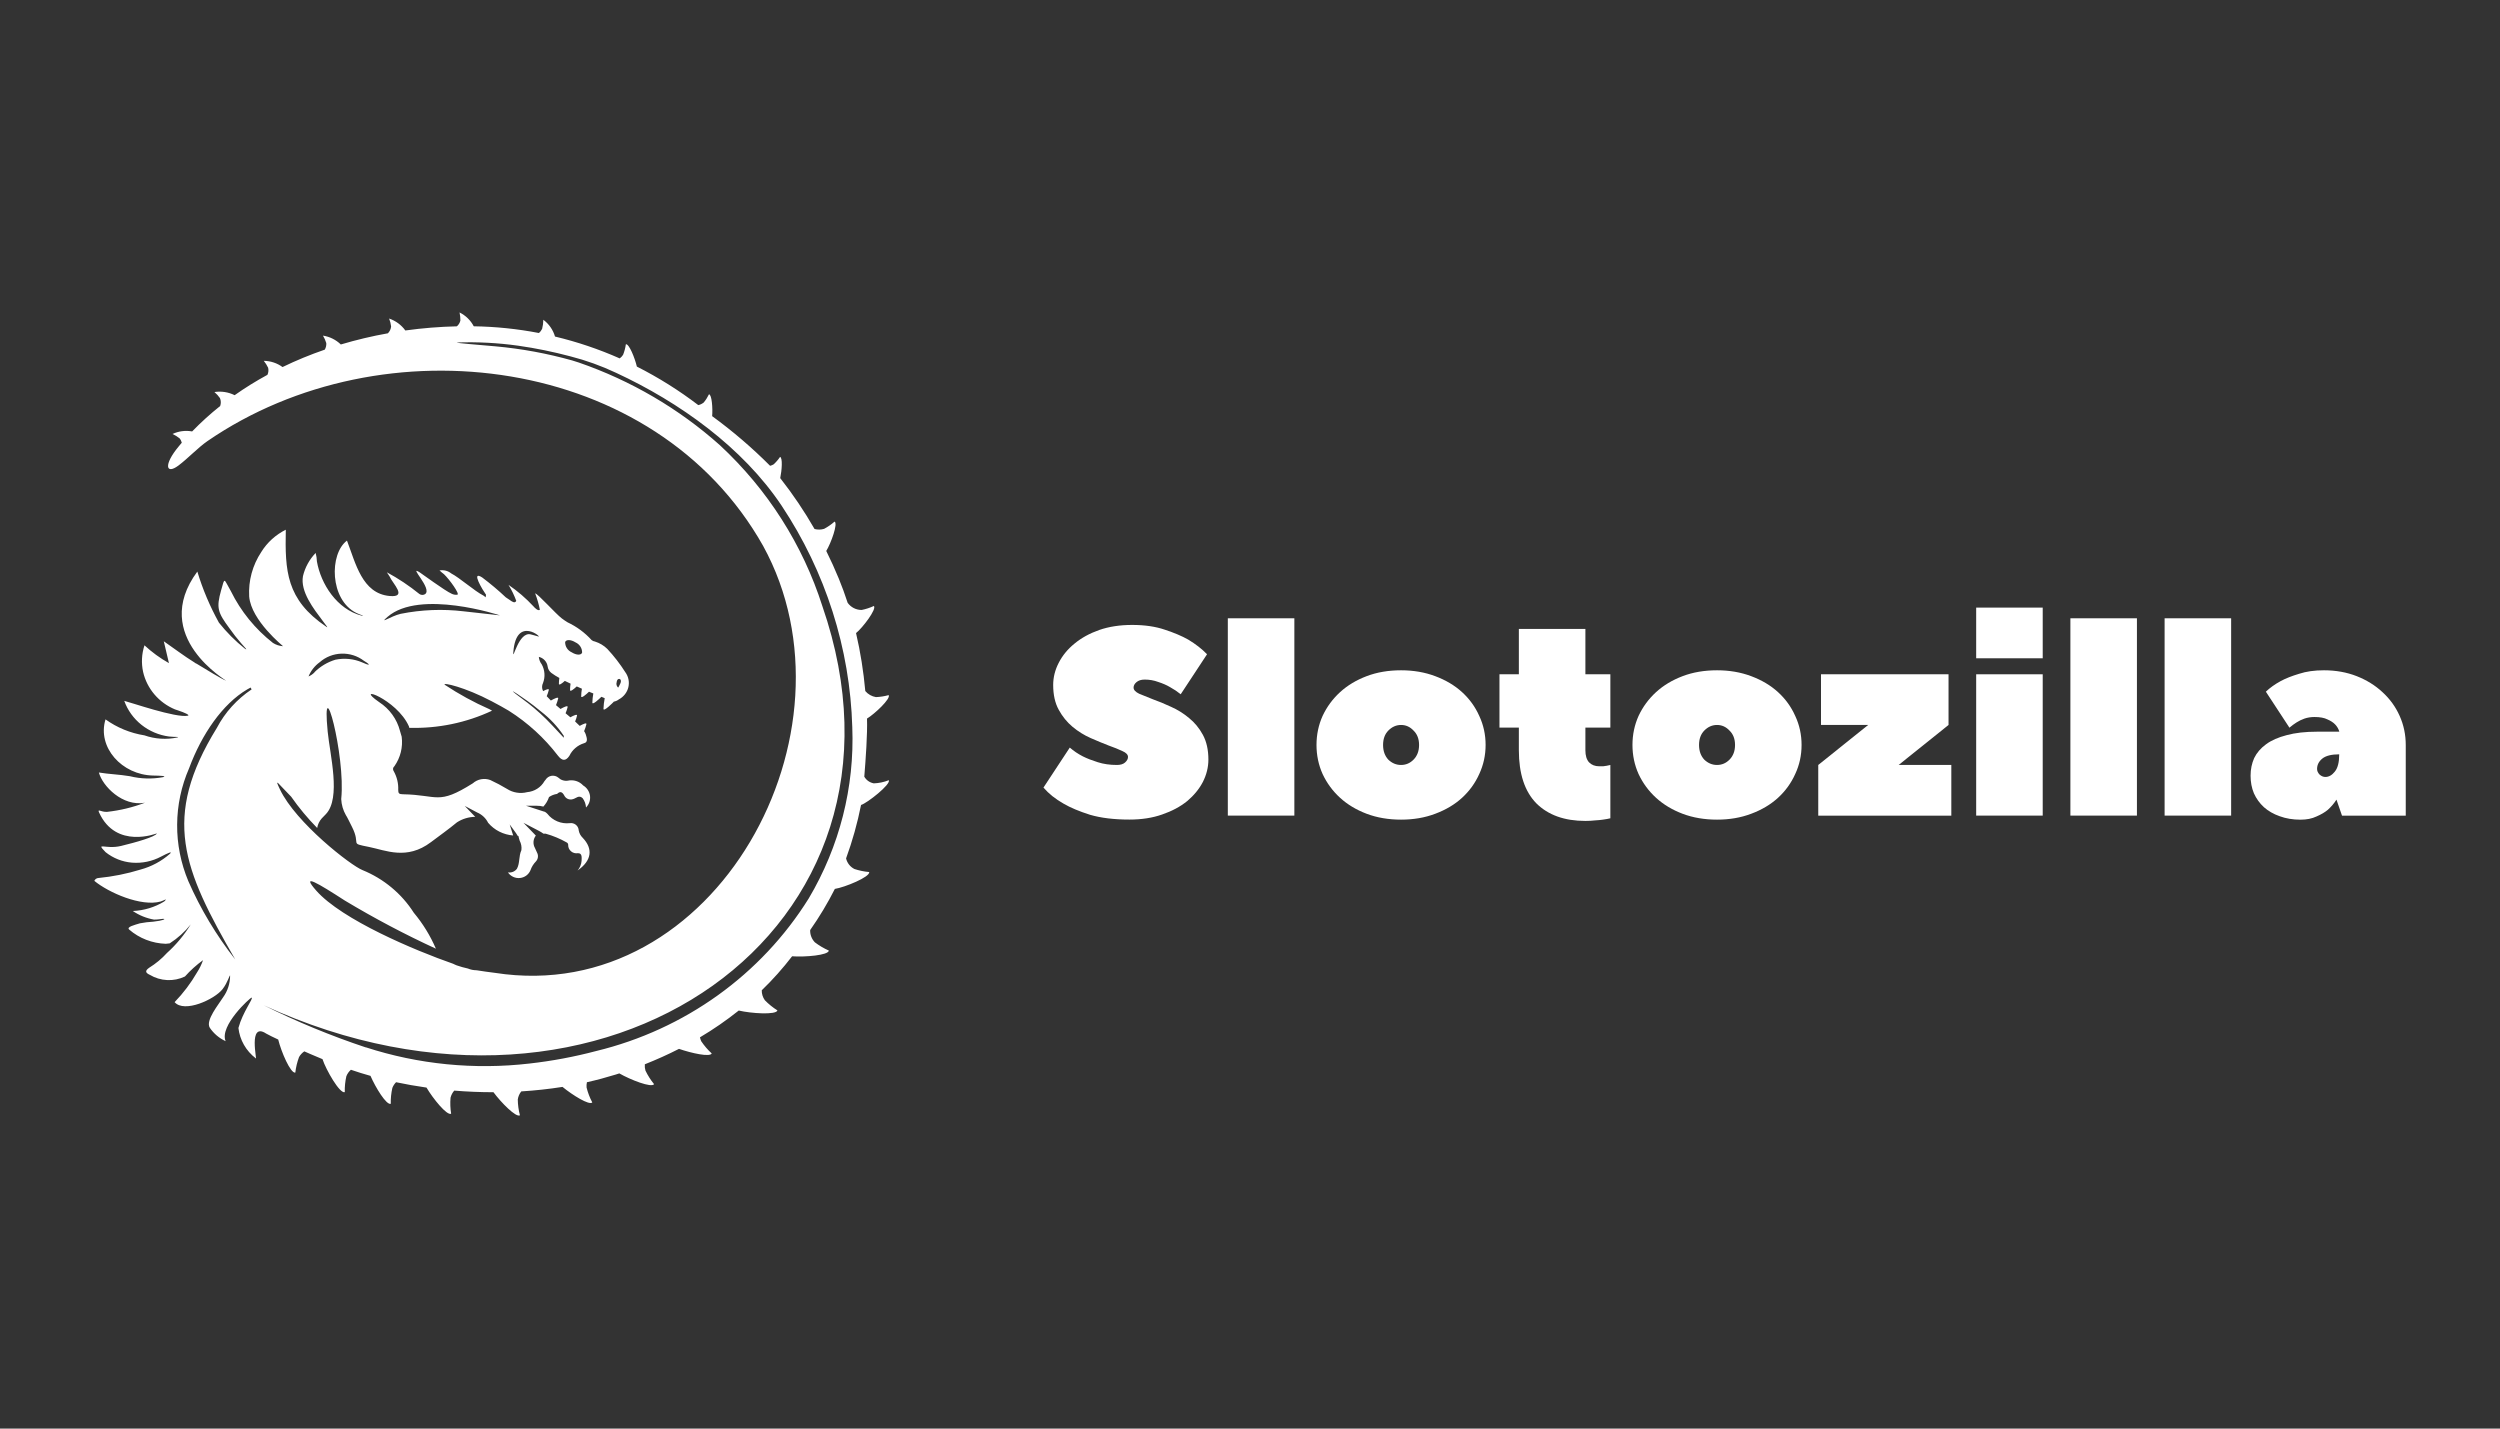
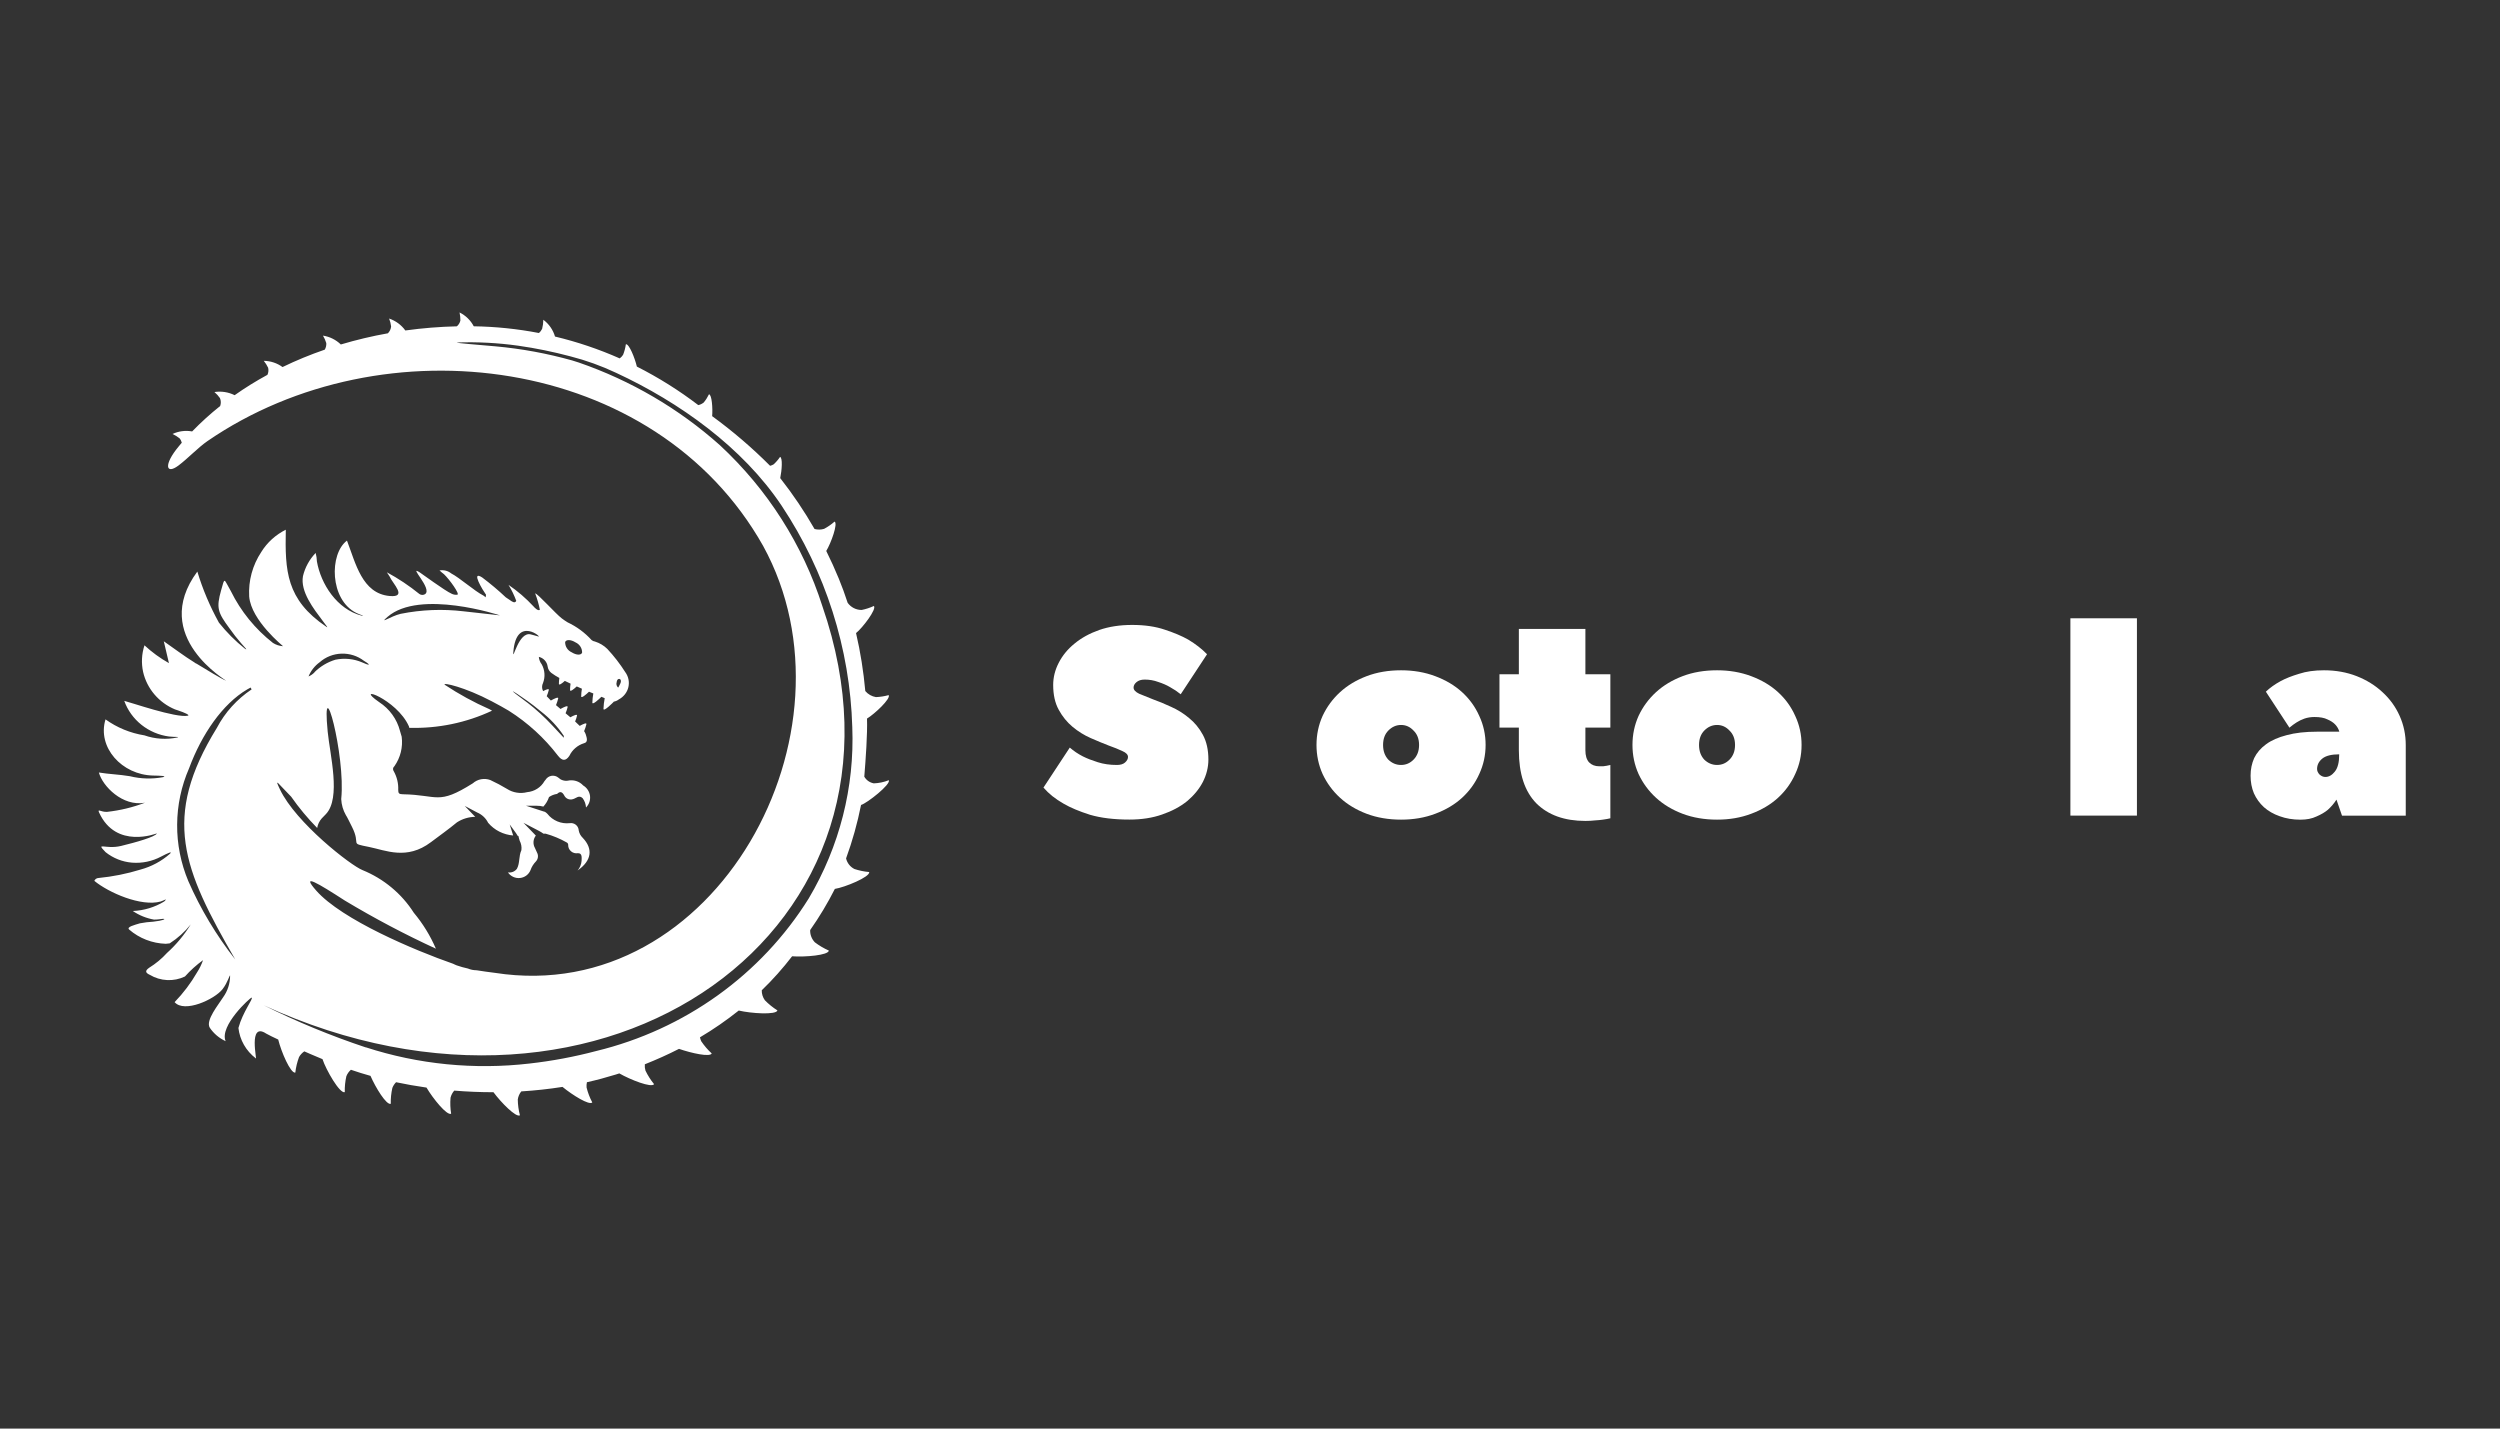
<svg xmlns="http://www.w3.org/2000/svg" version="1.1" id="Layer_1" x="0px" y="0px" viewBox="0 0 700 400" style="enable-background:new 0 0 700 400;" xml:space="preserve">
  <rect x="0" y="0" width="700" height="400" fill="#333333" stroke="none" />
  <style type="text/css">
	.st0{fill:#FFFFFF;}
</style>
  <g>
    <g>
      <path class="st0" d="M312.74,214.19c0.98,0,1.73-0.22,2.25-0.67c0.57-0.5,0.85-1.02,0.85-1.57c0-0.65-0.52-1.19-1.55-1.64    c-1.04-0.5-2.33-1.02-3.88-1.57c-1.55-0.6-3.23-1.29-5.04-2.09c-1.81-0.8-3.49-1.84-5.05-3.14c-1.55-1.29-2.85-2.89-3.88-4.78    c-1.04-1.89-1.55-4.21-1.55-6.94c0-2.14,0.52-4.21,1.55-6.2c1.04-2.04,2.51-3.83,4.42-5.38c1.92-1.59,4.22-2.86,6.91-3.81    c2.74-0.95,5.82-1.42,9.24-1.42c3.52,0,6.57,0.45,9.16,1.34c2.59,0.85,4.76,1.77,6.52,2.76c2.07,1.24,3.83,2.61,5.28,4.11    l-7.37,11.2c-0.93-0.75-1.94-1.42-3.03-2.02c-0.93-0.55-2.02-1.02-3.26-1.42c-1.19-0.45-2.46-0.67-3.8-0.67    c-0.98,0-1.76,0.25-2.33,0.75c-0.52,0.45-0.78,0.95-0.78,1.49c0,0.65,0.52,1.22,1.55,1.72c1.04,0.45,2.33,0.97,3.88,1.57    c1.55,0.55,3.23,1.24,5.05,2.09c1.81,0.8,3.49,1.84,5.04,3.14c1.55,1.24,2.85,2.81,3.88,4.7s1.55,4.21,1.55,6.94    c0,2.14-0.52,4.23-1.55,6.27c-1.04,1.99-2.51,3.78-4.42,5.38c-1.91,1.54-4.24,2.79-6.99,3.73c-2.69,0.95-5.74,1.42-9.16,1.42    c-4.3,0-7.97-0.45-11.02-1.34c-3-0.95-5.49-1.99-7.45-3.14c-2.28-1.29-4.14-2.79-5.59-4.48l7.37-11.2    c1.09,0.95,2.3,1.77,3.65,2.46c1.19,0.6,2.59,1.14,4.19,1.64C308.99,213.94,310.78,214.19,312.74,214.19z" />
-       <path class="st0" d="M343.79,173.12h18.63v55.25h-18.63V173.12z" />
      <path class="st0" d="M368.62,208.59c0-2.89,0.57-5.6,1.71-8.14c1.19-2.54,2.82-4.75,4.89-6.65c2.07-1.89,4.55-3.38,7.45-4.48    c2.9-1.1,6.11-1.64,9.63-1.64c3.47,0,6.65,0.55,9.55,1.64c2.95,1.1,5.46,2.59,7.53,4.48c2.07,1.89,3.68,4.11,4.81,6.65    c1.19,2.54,1.78,5.25,1.78,8.14s-0.6,5.6-1.78,8.14c-1.14,2.54-2.74,4.75-4.81,6.65s-4.58,3.38-7.53,4.48    c-2.9,1.1-6.08,1.64-9.55,1.64c-3.52,0-6.73-0.55-9.63-1.64c-2.9-1.1-5.38-2.59-7.45-4.48c-2.07-1.89-3.7-4.11-4.89-6.65    C369.19,214.19,368.62,211.47,368.62,208.59z M397.34,208.59c0-1.69-0.52-3.04-1.55-4.03c-0.98-1.05-2.15-1.57-3.49-1.57    c-1.35,0-2.53,0.52-3.57,1.57c-0.98,1-1.47,2.34-1.47,4.03s0.49,3.06,1.47,4.11c1.04,1,2.22,1.49,3.57,1.49    c1.35,0,2.51-0.5,3.49-1.49C396.83,211.65,397.34,210.28,397.34,208.59z" />
      <path class="st0" d="M419.85,203.73V188.8h5.43v-12.69h18.63v12.69h6.99v14.93h-6.99v6.35c0,1.49,0.34,2.61,1.01,3.36    c0.73,0.75,1.68,1.12,2.87,1.12c0.41,0,0.78,0,1.09,0c0.36-0.05,0.7-0.1,1.01-0.15c0.31-0.05,0.65-0.12,1.01-0.22v14.93    c-0.62,0.15-1.29,0.27-2.02,0.37c-0.62,0.1-1.37,0.17-2.25,0.22c-0.83,0.1-1.73,0.15-2.72,0.15c-5.85,0-10.43-1.64-13.74-4.93    c-3.26-3.34-4.89-8.29-4.89-14.86v-6.35H419.85z" />
      <path class="st0" d="M457.09,208.59c0-2.89,0.57-5.6,1.71-8.14c1.19-2.54,2.82-4.75,4.89-6.65c2.07-1.89,4.55-3.38,7.45-4.48    c2.9-1.1,6.11-1.64,9.63-1.64c3.47,0,6.65,0.55,9.55,1.64c2.95,1.1,5.46,2.59,7.53,4.48c2.07,1.89,3.68,4.11,4.81,6.65    c1.19,2.54,1.78,5.25,1.78,8.14s-0.59,5.6-1.78,8.14c-1.14,2.54-2.74,4.75-4.81,6.65c-2.07,1.89-4.58,3.38-7.53,4.48    c-2.9,1.1-6.08,1.64-9.55,1.64c-3.52,0-6.73-0.55-9.63-1.64c-2.9-1.1-5.38-2.59-7.45-4.48c-2.07-1.89-3.7-4.11-4.89-6.65    C457.66,214.19,457.09,211.47,457.09,208.59z M485.81,208.59c0-1.69-0.52-3.04-1.55-4.03c-0.98-1.05-2.15-1.57-3.49-1.57    c-1.35,0-2.54,0.52-3.57,1.57c-0.98,1-1.47,2.34-1.47,4.03s0.49,3.06,1.47,4.11c1.04,1,2.23,1.49,3.57,1.49    c1.35,0,2.51-0.5,3.49-1.49C485.3,211.65,485.81,210.28,485.81,208.59z" />
-       <path class="st0" d="M531.62,214.19h14.75v14.19h-37.26v-14.19l13.97-11.2h-13.2V188.8h35.71v14.19L531.62,214.19z" />
-       <path class="st0" d="M571.96,188.8v39.57h-18.63V188.8H571.96z M553.33,170.13h18.63v14.19h-18.63V170.13z" />
      <path class="st0" d="M579.71,173.12h18.63v55.25h-18.63V173.12z" />
-       <path class="st0" d="M606.09,173.12h18.63v55.25h-18.63V173.12z" />
      <path class="st0" d="M650.71,187.68c3.31,0,6.37,0.55,9.16,1.64c2.79,1.1,5.2,2.59,7.22,4.48c2.07,1.89,3.68,4.11,4.81,6.65    c1.14,2.54,1.71,5.25,1.71,8.14v19.79h-17.85l-1.55-4.48c-0.67,1.05-1.47,1.99-2.41,2.84c-0.83,0.7-1.89,1.32-3.18,1.87    c-1.24,0.6-2.74,0.9-4.5,0.9c-2.12,0-4.06-0.32-5.82-0.97c-1.71-0.6-3.18-1.44-4.42-2.54c-1.19-1.1-2.12-2.39-2.79-3.88    c-0.62-1.49-0.93-3.14-0.93-4.93s0.34-3.43,1.01-4.93c0.72-1.49,1.84-2.79,3.34-3.88c1.5-1.1,3.42-1.94,5.75-2.54    c2.38-0.65,5.23-0.97,8.54-0.97h6.21c-0.21-0.75-0.6-1.42-1.16-2.02c-0.52-0.55-1.24-1.02-2.17-1.42    c-0.88-0.45-2.09-0.67-3.65-0.67c-0.98,0-1.92,0.15-2.8,0.45c-0.83,0.3-1.55,0.65-2.17,1.05c-0.72,0.45-1.4,0.95-2.02,1.49    l-6.6-10.08c1.14-1.1,2.54-2.09,4.19-2.99c1.4-0.75,3.11-1.42,5.12-2.02C645.75,188,648.08,187.68,650.71,187.68z M651.1,217.55    c0.98,0,1.86-0.5,2.64-1.49c0.83-1,1.24-2.61,1.24-4.85c-2.17,0-3.75,0.4-4.73,1.19c-0.98,0.8-1.47,1.77-1.47,2.91    c0,0.55,0.23,1.07,0.7,1.57C649.99,217.32,650.53,217.55,651.1,217.55z" />
    </g>
    <path class="st0" d="M171.71,196.64c0,0-2.67,2.74-2.74,1.87c0.04-1.01,0.15-2.03,0.35-3.02l-0.93-0.39   c-0.62,0.62-2.48,2.38-2.53,1.66c0.02-0.87,0.11-1.74,0.27-2.59l-1.21-0.49c-0.78,0.75-2.15,1.95-2.19,1.33   c0.01-0.73,0.08-1.45,0.2-2.17c-0.48-0.2-0.96-0.41-1.44-0.64c-0.78,0.72-1.84,1.6-1.88,1.04c0-0.61,0.05-1.22,0.15-1.82   c-0.55-0.26-1.09-0.52-1.61-0.77c-0.75,0.68-1.63,1.34-1.66,0.84c0-0.55,0.04-1.11,0.13-1.66c-0.78-0.42-1.53-0.89-2.24-1.41   c-0.58-0.45-0.95-1.1-1.04-1.81c-0.09-0.64-0.37-1.24-0.81-1.72c-0.44-0.48-1.02-0.82-1.66-0.97c0.06,0.76,0.34,1.48,0.81,2.09   c0.44,0.79,0.7,1.67,0.76,2.57c0.07,0.9-0.07,1.8-0.39,2.65c-0.18,0.35-0.27,0.73-0.27,1.12c0,0.39,0.09,0.77,0.27,1.12l0.02,0.04   c0.83-0.44,1.67-0.78,1.6-0.34c-0.15,0.61-0.34,1.2-0.59,1.77c0.35,0.38,0.72,0.79,1.16,1.21c0.93-0.52,2.14-1.12,2.06-0.59   c-0.16,0.64-0.37,1.27-0.62,1.88c0.4,0.34,0.83,0.71,1.26,1.07c0.93-0.52,2.09-1.08,2-0.55c-0.14,0.6-0.34,1.18-0.58,1.75   c0.45,0.38,0.9,0.76,1.34,1.13c0.9-0.5,1.96-0.98,1.87-0.48c-0.13,0.56-0.31,1.12-0.54,1.65c0.46,0.42,0.9,0.84,1.29,1.24   c0.9-0.5,1.96-0.99,1.88-0.49c-0.16,0.67-0.38,1.32-0.65,1.96c0.19,0.27,0.34,0.57,0.45,0.88c0.35,1.09,0.7,2.24-0.5,2.51   c-0.89,0.28-1.71,0.73-2.41,1.34c-0.7,0.6-1.26,1.34-1.66,2.17c-1.04,1.55-2.04,1.47-3.21-0.04c-3.8-4.96-8.46-9.22-13.77-12.58   c-1.25-0.74-2.78-1.6-4.72-2.62c-7.58-4.01-13.97-5.42-13.21-4.65c3.96,2.63,8.15,4.92,12.51,6.84c0.26,0.14,0.5,0.29,0.75,0.42   c-7.23,3.39-15.18,5.03-23.19,4.8c-0.01-0.14-0.04-0.27-0.09-0.4c-3.38-7.68-15.79-11.98-8.34-6.8c2.91,1.89,4.99,4.77,5.84,8.08   v0.04c0.01,0.03,0.02,0.07,0.04,0.1c0.15,0.51,0.3,1.02,0.43,1.47c0.38,2.91-0.34,5.85-2.04,8.26c-0.21,0.17-0.35,0.41-0.38,0.67   c-0.03,0.26,0.04,0.53,0.2,0.74l0.02,0.03c0.88,1.59,1.31,3.38,1.23,5.18c0,0.96,0.22,1.22,1.26,1.23   c9.99,0.17,9.76,3.14,19.62-3.06c0.65-0.58,1.45-0.98,2.32-1.14c0.87-0.16,1.76-0.09,2.59,0.22c1.6,0.74,3.16,1.57,4.67,2.48   c0.82,0.53,1.75,0.89,2.72,1.04c0.97,0.16,1.97,0.12,2.92-0.13c1-0.09,1.96-0.41,2.81-0.95c0.84-0.53,1.54-1.26,2.03-2.12   c0.09-0.15,0.2-0.29,0.33-0.41c0.18-0.29,0.42-0.54,0.71-0.73c0.29-0.19,0.61-0.31,0.95-0.37c0.34-0.05,0.69-0.03,1.02,0.06   c0.33,0.09,0.64,0.25,0.9,0.47c0.34,0.33,0.75,0.58,1.21,0.72c0.45,0.15,0.94,0.19,1.41,0.12c0.78-0.18,1.59-0.14,2.35,0.09   c0.76,0.24,1.44,0.67,1.97,1.25c0.52,0.31,0.96,0.74,1.29,1.24c0.33,0.5,0.54,1.07,0.62,1.66c0.07,0.59,0.01,1.2-0.18,1.76   c-0.19,0.57-0.52,1.08-0.94,1.51c-0.05-0.94-0.38-1.84-0.94-2.6c-1.04-1.02-1.83,0.05-2.74,0.26c-0.46,0.15-0.96,0.12-1.4-0.06   c-0.44-0.19-0.8-0.53-1.01-0.96c-0.52-0.96-1.12-1.32-2.01-0.45c-0.81,0.12-1.58,0.42-2.26,0.88c-0.33,0.99-0.87,1.9-1.58,2.67   c-0.6-0.16-1.21-0.24-1.83-0.23h-3.01l5.17,1.68h0.08c0.27,0.16,0.51,0.36,0.73,0.59c0.72,0.93,1.68,1.65,2.78,2.11   c1.1,0.46,2.3,0.62,3.48,0.49c0.28-0.04,0.57-0.03,0.85,0.04c0.28,0.07,0.54,0.19,0.77,0.36c0.23,0.17,0.42,0.38,0.57,0.62   c0.15,0.24,0.24,0.51,0.28,0.78c0,0.06,0.01,0.12,0.02,0.19c0.14,0.81,0.53,1.55,1.13,2.12c2.94,3.09,2.54,6.37-1.44,9.14   c0.65-0.76,1.04-1.7,1.12-2.69c0-0.81,0.27-2.19-1.04-2.15c-0.34,0.06-0.68,0.04-1.01-0.05c-0.33-0.09-0.64-0.25-0.89-0.47   c-0.26-0.22-0.47-0.49-0.61-0.79s-0.21-0.64-0.2-0.97c0.01-0.15-0.02-0.29-0.09-0.42c-0.07-0.13-0.18-0.23-0.31-0.3   c-1.85-1.05-3.83-1.88-5.89-2.46c-0.21-0.01-0.42-0.01-0.62,0c-0.42-0.3-0.87-0.57-1.32-0.81l-4.29-2.24l3.46,3.58   c-0.38,0.5-0.61,1.09-0.65,1.71c-0.04,0.62,0.1,1.24,0.41,1.78c0.14,0.44,0.43,0.83,0.58,1.28c0.21,0.39,0.3,0.83,0.24,1.27   c-0.05,0.44-0.24,0.85-0.54,1.18c-0.69,0.71-1.22,1.55-1.54,2.48c-0.24,0.59-0.65,1.11-1.17,1.5c-0.52,0.38-1.14,0.62-1.79,0.68   c-0.65,0.06-1.31-0.05-1.9-0.33c-0.59-0.28-1.09-0.71-1.45-1.24c0.48,0.07,0.96,0.02,1.41-0.16c0.44-0.18,0.83-0.48,1.11-0.86   c0.87-1.6,0.46-3.48,1.25-5.21c0.12-0.91-0.05-1.83-0.48-2.64c-0.04-0.19-0.1-0.39-0.17-0.57c-0.08-0.25-0.14-0.5-0.19-0.76   c-0.06-0.01-0.12-0.02-0.18-0.02c-0.15-0.27-0.31-0.54-0.5-0.79l-1.76-2.42l0.98,3.09c-1.35-0.1-2.67-0.47-3.88-1.08   c-1.21-0.61-2.27-1.45-3.14-2.48c-0.64-1.29-1.73-2.31-3.07-2.88l-3.48-1.84l2.94,3.06c-1.82,0.02-3.6,0.56-5.11,1.54   c-2.35,1.95-4.87,3.72-7.3,5.56c-6.76,5.1-12.66,2.27-17.33,1.33c-5.73-1.15-2.09-0.37-4.78-5.65c-0.49-0.96-1.43-2.93-1.69-3.24   c-0.79-1.39-1.24-2.94-1.31-4.52c1.29-12.24-5.59-37.38-3.79-18.88c0.62,6.42,3.8,18.63-0.51,23.11l-1.17,1.21   c-0.66,0.75-1.1,1.67-1.26,2.66c-2.67-2.71-5.1-5.64-7.28-8.75c-3.72-3.74-4.82-5.58-3.15-2.06c4.45,9.37,19.92,21.38,23.13,22.61   c5.93,2.42,10.95,6.59,14.35,11.93c2.55,3.05,4.63,6.44,6.19,10.07c-8.74-4.02-17.24-8.52-25.47-13.46   c-7.55-4.87-12.5-7.87-8.05-2.82c7.17,8.16,27.68,16.79,38.34,20.5c0.33,0.15,0.64,0.32,1,0.45c1.02,0.36,2.07,0.65,3.13,0.88   c0.77,0.32,1.6,0.49,2.43,0.49c1.72,0.29,3.44,0.5,5.17,0.73c61.8,9.6,103.62-67.59,75.07-119.56   c-30.17-53.56-106.36-63.14-155.58-29.34c-2.64,1.82-5.47,4.86-8.14,6.86c-3.52,2.62-4.22-0.21,0.1-5.38l0.85-1.02   c-0.11-0.45-0.32-0.88-0.63-1.24c-0.6-0.48-1.26-0.88-1.96-1.21c1.7-0.8,3.63-1.05,5.49-0.71c2.46-2.54,5.08-4.92,7.85-7.12   c0.26-0.72,0.24-1.5-0.06-2.21c-0.44-0.63-0.96-1.2-1.55-1.7c1.94-0.3,3.92,0.01,5.66,0.88c2.94-2.08,6.01-3.98,9.18-5.7   c0.29-0.62,0.36-1.31,0.2-1.98c-0.33-0.69-0.74-1.34-1.22-1.94c1.89,0.02,3.73,0.63,5.25,1.74c3.83-1.86,7.78-3.48,11.82-4.87   c0.33-0.55,0.48-1.2,0.43-1.84c-0.22-0.73-0.53-1.43-0.93-2.09c1.89,0.29,3.64,1.16,5,2.48c4.33-1.29,8.73-2.34,13.18-3.13   c0.52-0.52,0.84-1.2,0.9-1.92c-0.09-0.76-0.28-1.5-0.56-2.21c1.84,0.62,3.43,1.79,4.54,3.34c4.78-0.66,9.6-1.05,14.43-1.16   c0.5-0.42,0.84-0.99,0.99-1.62c0.01-0.76-0.07-1.52-0.24-2.27c1.72,0.85,3.11,2.21,3.98,3.88c6.12,0.09,12.23,0.72,18.24,1.88   c0.39-0.32,0.7-0.73,0.91-1.18c0.21-0.83,0.32-1.68,0.33-2.53c1.58,1.18,2.73,2.83,3.27,4.7c6.22,1.49,12.29,3.54,18.12,6.12   c0.37-0.28,0.69-0.61,0.94-1c0.38-0.95,0.64-1.94,0.78-2.96c0.9-0.19,2.53,3.89,3.08,6.25c6.06,3.07,11.82,6.68,17.2,10.79   c0.56-0.12,1.09-0.38,1.53-0.74c0.58-0.7,1.07-1.47,1.46-2.29c0.82,0.08,1.08,4.03,0.89,6.12c5.77,4.21,11.2,8.86,16.22,13.9   c0.35-0.08,0.68-0.21,0.98-0.39c0.69-0.62,1.29-1.32,1.81-2.09c0.77,0.19,0.51,3.78,0.05,5.93c3.55,4.52,6.76,9.28,9.61,14.25   c0.88,0.23,1.8,0.22,2.67-0.04c1.06-0.56,2.05-1.25,2.94-2.04c1,0.53-0.98,5.98-2.33,8.23c1.26,2.54,2.44,5.13,3.52,7.76   c0.91,2.22,1.73,4.47,2.47,6.75c0.44,0.62,1.03,1.13,1.71,1.48c0.68,0.35,1.44,0.53,2.21,0.53c1.18-0.24,2.33-0.61,3.42-1.12   c0.88,0.84-3.19,6.16-4.99,7.59c1.24,5.35,2.1,10.77,2.59,16.23c0.75,0.9,1.81,1.51,2.98,1.7c1.21-0.05,2.4-0.24,3.56-0.56   c0.69,0.96-3.96,5.31-6.06,6.57c0.15,4.3-0.37,11.46-0.76,16.27c0.28,0.48,0.66,0.9,1.11,1.22c0.46,0.32,0.98,0.54,1.54,0.65   c1.44-0.05,2.87-0.35,4.2-0.88c0.7,1.1-6.09,6.46-7.76,6.93c-1.01,5.08-2.41,10.09-4.19,14.96c0.14,0.63,0.43,1.22,0.83,1.74   s0.92,0.93,1.5,1.23c1.34,0.44,2.73,0.73,4.13,0.85c0.35,1.36-6.9,4.31-9.6,4.72c-2.02,4-4.33,7.85-6.91,11.52   c-0.03,0.63,0.07,1.26,0.3,1.85c0.22,0.59,0.57,1.13,1.01,1.59c1.21,0.92,2.53,1.7,3.92,2.31c-0.11,1.32-6.73,1.86-10.29,1.6   c-2.59,3.37-5.43,6.56-8.5,9.52c-0.02,1,0.28,1.97,0.87,2.79c1.05,1.08,2.24,2.04,3.52,2.84c-0.33,1.34-7.49,0.84-10.83,0.04   c-3.44,2.74-7.06,5.25-10.86,7.5c0.08,0.37,0.19,0.74,0.35,1.09c0.84,1.25,1.82,2.4,2.94,3.42c-0.45,1.09-5.67-0.07-9.16-1.28   c-3.11,1.59-6.3,3.02-9.57,4.32c-0.05,0.6,0.01,1.2,0.18,1.77c0.65,1.35,1.46,2.63,2.41,3.79c-0.7,1.1-6.63-1.23-9.73-3.01   l-1.03,0.33c-2.66,0.82-5.34,1.54-8.04,2.14c-0.11,0.48-0.14,0.98-0.1,1.47c0.36,1.45,0.89,2.86,1.6,4.19   c-0.84,0.88-5.52-2.04-8.34-4.35c-3.86,0.61-7.72,1.02-11.54,1.26c-0.53,0.66-0.87,1.44-0.98,2.27c0.02,1.49,0.22,2.98,0.6,4.42   c-1.07,0.71-5.27-3.57-7.41-6.46c-3.74,0-7.41-0.16-10.98-0.45c-0.5,0.57-0.86,1.25-1.04,1.99c-0.13,1.5-0.07,3,0.17,4.48   c-1.16,0.62-5.1-4.26-6.9-7.32c-2.94-0.42-5.79-0.92-8.52-1.5c-0.45,0.46-0.81,1-1.04,1.6c-0.33,1.46-0.48,2.95-0.44,4.44   c-1.21,0.45-4.25-4.53-5.68-7.82c-1.87-0.52-3.66-1.08-5.37-1.67l-0.11-0.04c-0.57,0.5-1.01,1.12-1.28,1.82   c-0.33,1.46-0.48,2.95-0.44,4.45c-1.39,0.52-5.27-6.27-6.24-9.24c-1.22-0.5-2.38-0.99-3.48-1.47l-1.61-0.71   c-0.61,0.41-1.12,0.96-1.48,1.6c-0.52,1.4-0.88,2.87-1.04,4.35c-1.34,0.29-3.97-5.9-4.79-9.26c-1.46-0.68-2.62-1.25-3.37-1.67   c-5.18-3.42-2.41,7.92-2.91,6.93c-1.35-1.03-2.48-2.31-3.31-3.77c-0.84-1.46-1.36-3.07-1.55-4.73c1.21-4.52,4.27-8.29,3.7-8.5   c-0.3-0.11-9.13,7.92-7.28,12.2c-1.8-0.83-3.33-2.13-4.43-3.75c-1.29-2.04,2.47-6.52,3.72-8.53c1.28-1.78,1.96-3.9,1.96-6.08   c-0.15-0.26-0.63,1.88-2.13,3.81c-2.2,2.83-10.69,6.76-13.41,3.62c2.43-2.52,4.54-5.31,6.28-8.32c0.7-1.08,1.26-2.23,1.68-3.44   c-1.85,1.35-3.55,2.88-5.07,4.58c-1.55,0.74-3.26,1.09-4.98,1c-1.72-0.08-3.39-0.59-4.86-1.47c-1.1-0.51-1.51-1.05-0.16-1.99   c1.84-1.14,3.52-2.53,4.97-4.13c2.6-2.34,4.84-5.04,6.66-8c-1.65,2.07-3.64,3.87-5.89,5.31c-0.37,0.06-0.73,0.1-1.11,0.12   c-3.78-0.12-7.41-1.53-10.24-3.98c-0.84-0.75,1.56-1.3,3-1.75c1.24-0.24,2.5-0.4,3.76-0.46c2.78-0.32,3.37-0.72,2.97-0.79   c-0.4-0.06-1.6,0.23-2.78,0.21c-2.13-0.38-4.16-1.2-5.94-2.41c3.11-0.13,6.14-1.04,8.79-2.66c1.22-1.15-0.27-0.19-0.98,0   c-5.46,1.52-14.58-2.48-18.58-5.78c0.09-0.23,0.25-0.42,0.46-0.57c0.21-0.14,0.45-0.22,0.7-0.23c4-0.39,7.94-1.18,11.77-2.36   c3.06-0.83,5.88-2.34,8.24-4.42c0.85-0.83-0.6-0.2-2.43,0.76c-2.51,1.35-5.36,1.95-8.21,1.72c-2.7-0.23-5.27-1.25-7.37-2.93   c-2.92-3.02-0.12-0.68,4.33-1.75c4.12-0.99,9.77-2.6,10.01-3.52c0,0-11.42,4.57-16.16-5.82c-0.56-1.23,0.52-0.1,2.24-0.2   c3.63-0.4,7.19-1.26,10.59-2.56c-6.28,1.14-11.88-4.66-12.9-8.46c2.78,0.47,5.67,0.53,8.69,1.04c3.04,0.75,6.21,0.84,9.29,0.26   c1.16-0.34-0.7-0.41-2.78-0.45c-8.74-0.17-15.72-7.89-13.34-15.73c3.22,2.32,6.96,3.85,10.9,4.48c2.96,1.04,6.16,1.24,9.23,0.59   c0.62-0.27-0.3-0.05-2.37-0.27c-2.82-0.38-5.48-1.51-7.69-3.27c-2.21-1.76-3.88-4.08-4.82-6.71c1.74,0.41,14.53,4.85,17.79,4.16   c0.7-0.15-0.77-0.83-2.83-1.52l-0.76-0.25c-2.23-0.93-4.2-2.37-5.75-4.19c-1.55-1.82-2.64-3.98-3.17-6.29   c-0.54-2.48-0.41-5.05,0.38-7.46c2.07,1.92,4.37,3.6,6.85,4.99l-1.44-6.12c2.84,1.96,5.64,4.11,8.54,5.9l0.53,0.36   c0-0.02,0-0.03,0-0.05c2.81,1.72,7.26,4.42,8.31,4.8c0.76,0.27-21.52-12.24-7.99-30.53c1.5,4.96,3.53,9.76,6.05,14.31   c2.14,2.69,4.57,5.13,7.27,7.28c0.9,0.59,0.08-0.25-1.07-1.54c-1.15-1.32-2.23-2.7-3.23-4.13c-3.32-4.48-3.75-5.71-2.36-10.68   c1.09-3.89,0.7-3.24,2.74,0.26c2.77,5.63,6.79,10.57,11.77,14.48c0.85,0.54,1.82,0.86,2.83,0.92c0.05,0-8.92-7.18-9.48-13.91   c-0.25-4.4,0.93-8.76,3.38-12.46c1.65-2.67,4.03-4.83,6.87-6.25c-0.22,11.48,0.06,19.52,11.3,27.14c0.72,0.54,0.04-0.28-0.93-1.57   c-2.59-3.44-6.35-8.25-5.56-12.58c0.58-2.43,1.8-4.66,3.55-6.48c0.21,0.77,0.32,1.56,0.35,2.36c1.09,6.29,5.59,13.44,12.61,15.22   c0.93,0.06-0.19-0.11-1.53-0.77c-7.52-3.66-7.65-16.56-2.66-20.27c2.43,6.32,4.22,14.8,11.92,15.51c5.15,0.48,0.87-3.46,0-5.49   c-0.12-0.27-0.7-0.98-0.75-1.15c3.22,1.74,6.27,3.78,9.11,6.08c0.23,0.16,0.5,0.25,0.77,0.26c0.28,0.01,0.55-0.06,0.79-0.2   c2.25-1.46-4.87-8.26-1.48-6.12c0.57,0.34,6.99,5.12,8.97,6c0.48,0.24,1.03,0.33,1.57,0.26c0.79-0.14-2.2-4.29-3.73-5.74   c-0.44-0.33-0.86-0.68-1.26-1.06c0.57-0.1,1.16-0.08,1.73,0.06c0.56,0.14,1.09,0.41,1.54,0.77c2.38,1.23,6.5,4.92,9.06,6.23   c0.56,0.29,0.54,0.96,0.7-0.24c-0.85-1.18-4.4-6.98-1.09-4.86c2.31,1.74,4.53,3.6,6.63,5.58c0.37,0.23,0.74,0.48,1.11,0.74   c0.53,0.38,1.41,1.08,1.81,0.24c-0.57-1.56-1.3-3.06-2.17-4.48c2.55,1.74,4.88,3.75,6.97,6c0.45,0.54,1.39,1.4,1.81,0.96   c-0.31-1.56-0.75-3.09-1.32-4.58c0.7,0.04,5.73,5.69,7.46,7.01c0.52,0.39,1.06,0.76,1.62,1.1c2.55,1.2,4.84,2.89,6.72,4.96   c0.27,0.23,0.6,0.37,0.96,0.42c1.3,0.41,2.48,1.12,3.44,2.06c1.88,2.01,3.56,4.19,5.03,6.5c0.44,0.6,0.75,1.29,0.9,2.02   c0.15,0.73,0.14,1.48-0.03,2.2c-0.17,0.72-0.5,1.4-0.96,1.99c-0.46,0.59-1.04,1.08-1.71,1.43c-0.42,0.33-0.93,0.56-1.47,0.64   l0.04,0.04L171.71,196.64z M172.83,192.22c0.33,0.57,0.3,0.19,0.65-0.4c1.09-1.84-0.49-2.2-0.75-1.15   c-0.07,0.26-0.12,0.53-0.14,0.8c0.01,0.27,0.09,0.53,0.23,0.76H172.83z M160.08,182.65c1.31,0.82,2.62,0.86,2.91,0.1   c0.01-0.6-0.15-1.2-0.48-1.71c-0.33-0.51-0.8-0.92-1.36-1.17c-1.31-0.82-2.62-0.86-2.91-0.1c-0.01,0.6,0.15,1.2,0.48,1.71   C159.04,181.99,159.51,182.39,160.08,182.65L160.08,182.65z M143.73,182.6c-0.23,2.95,1.45-6.05,4.99-4.94   c0.27,0.09,1.63,0.41,1.9,0.52C152.36,178.98,144.55,171.99,143.73,182.6L143.73,182.6z M147.6,196.68   c2.53,1.96,4.89,4.13,7.06,6.46l3.2,3.43v-0.53c-1.71-2.57-3.84-4.85-6.29-6.75c-1.63-1.34-2.83-2.27-3.82-2.97   c-4.47-3.18-6.43-4.24-0.16,0.37L147.6,196.68z M112.19,171.87c5.8-1.16,11.76-1.4,17.63-0.7l10.17,1.13c0,0-22.45-7.42-31.48,0.42   C105.9,174.99,109.41,172.51,112.19,171.87z M88.08,188.19c1.62-1.61,3.63-2.8,5.83-3.47c2.53-0.52,5.16-0.26,7.52,0.76   c1.79,0.83,2.83,0.98,0.45-0.47c-1.78-1.36-4-2.06-6.26-1.99c-2.26,0.07-4.42,0.92-6.1,2.4c-1.4,1.02-2.49,2.4-3.13,3.99   c0.65-0.27,1.23-0.68,1.71-1.19L88.08,188.19z M102.43,293.25c14.75,4.79,30.4,6.33,45.83,4.54c6.3-0.71,12.54-1.88,18.66-3.5   c24.82-6.02,46.22-21.37,59.53-42.74c8.62-14.53,12.85-31.16,12.19-47.95c-0.64-22.05-7.48-43.51-19.78-62   c-10.95-16.39-28.64-28.99-46.33-37.2c-4.11-1.94-8.4-3.49-12.81-4.62c-4.8-1.28-9.68-2.28-14.6-2.98c-5.69-0.8-11.45-1.1-17.2-0.9   c0.02,0.21,5.62,0.59,10.86,1.08c7.25,0.66,14.41,1.98,21.41,3.94c0.62,0.18,1.25,0.37,1.87,0.59   c14.61,5.05,28.04,12.91,39.49,23.13c13.35,12.38,23.23,27.89,28.71,45.07c31.32,90.54-61.1,155.66-156.41,111.77   c9.23,4.6,18.78,8.54,28.58,11.8v-0.03H102.43z M65.85,268.62c-14.66-25.37-20.66-39.6-5.13-64.81c2.28-4.33,5.62-8.03,9.73-10.78   l-0.28-0.52c-0.35,0.18-0.65,0.34-0.96,0.53c-6.9,4.06-12.73,12.55-16.27,22.08c-2.17,4.99-3.31,10.36-3.34,15.78   c-0.04,5.43,1.03,10.8,3.13,15.82c3.42,7.81,7.83,15.18,13.12,21.91L65.85,268.62z" />
  </g>
</svg>